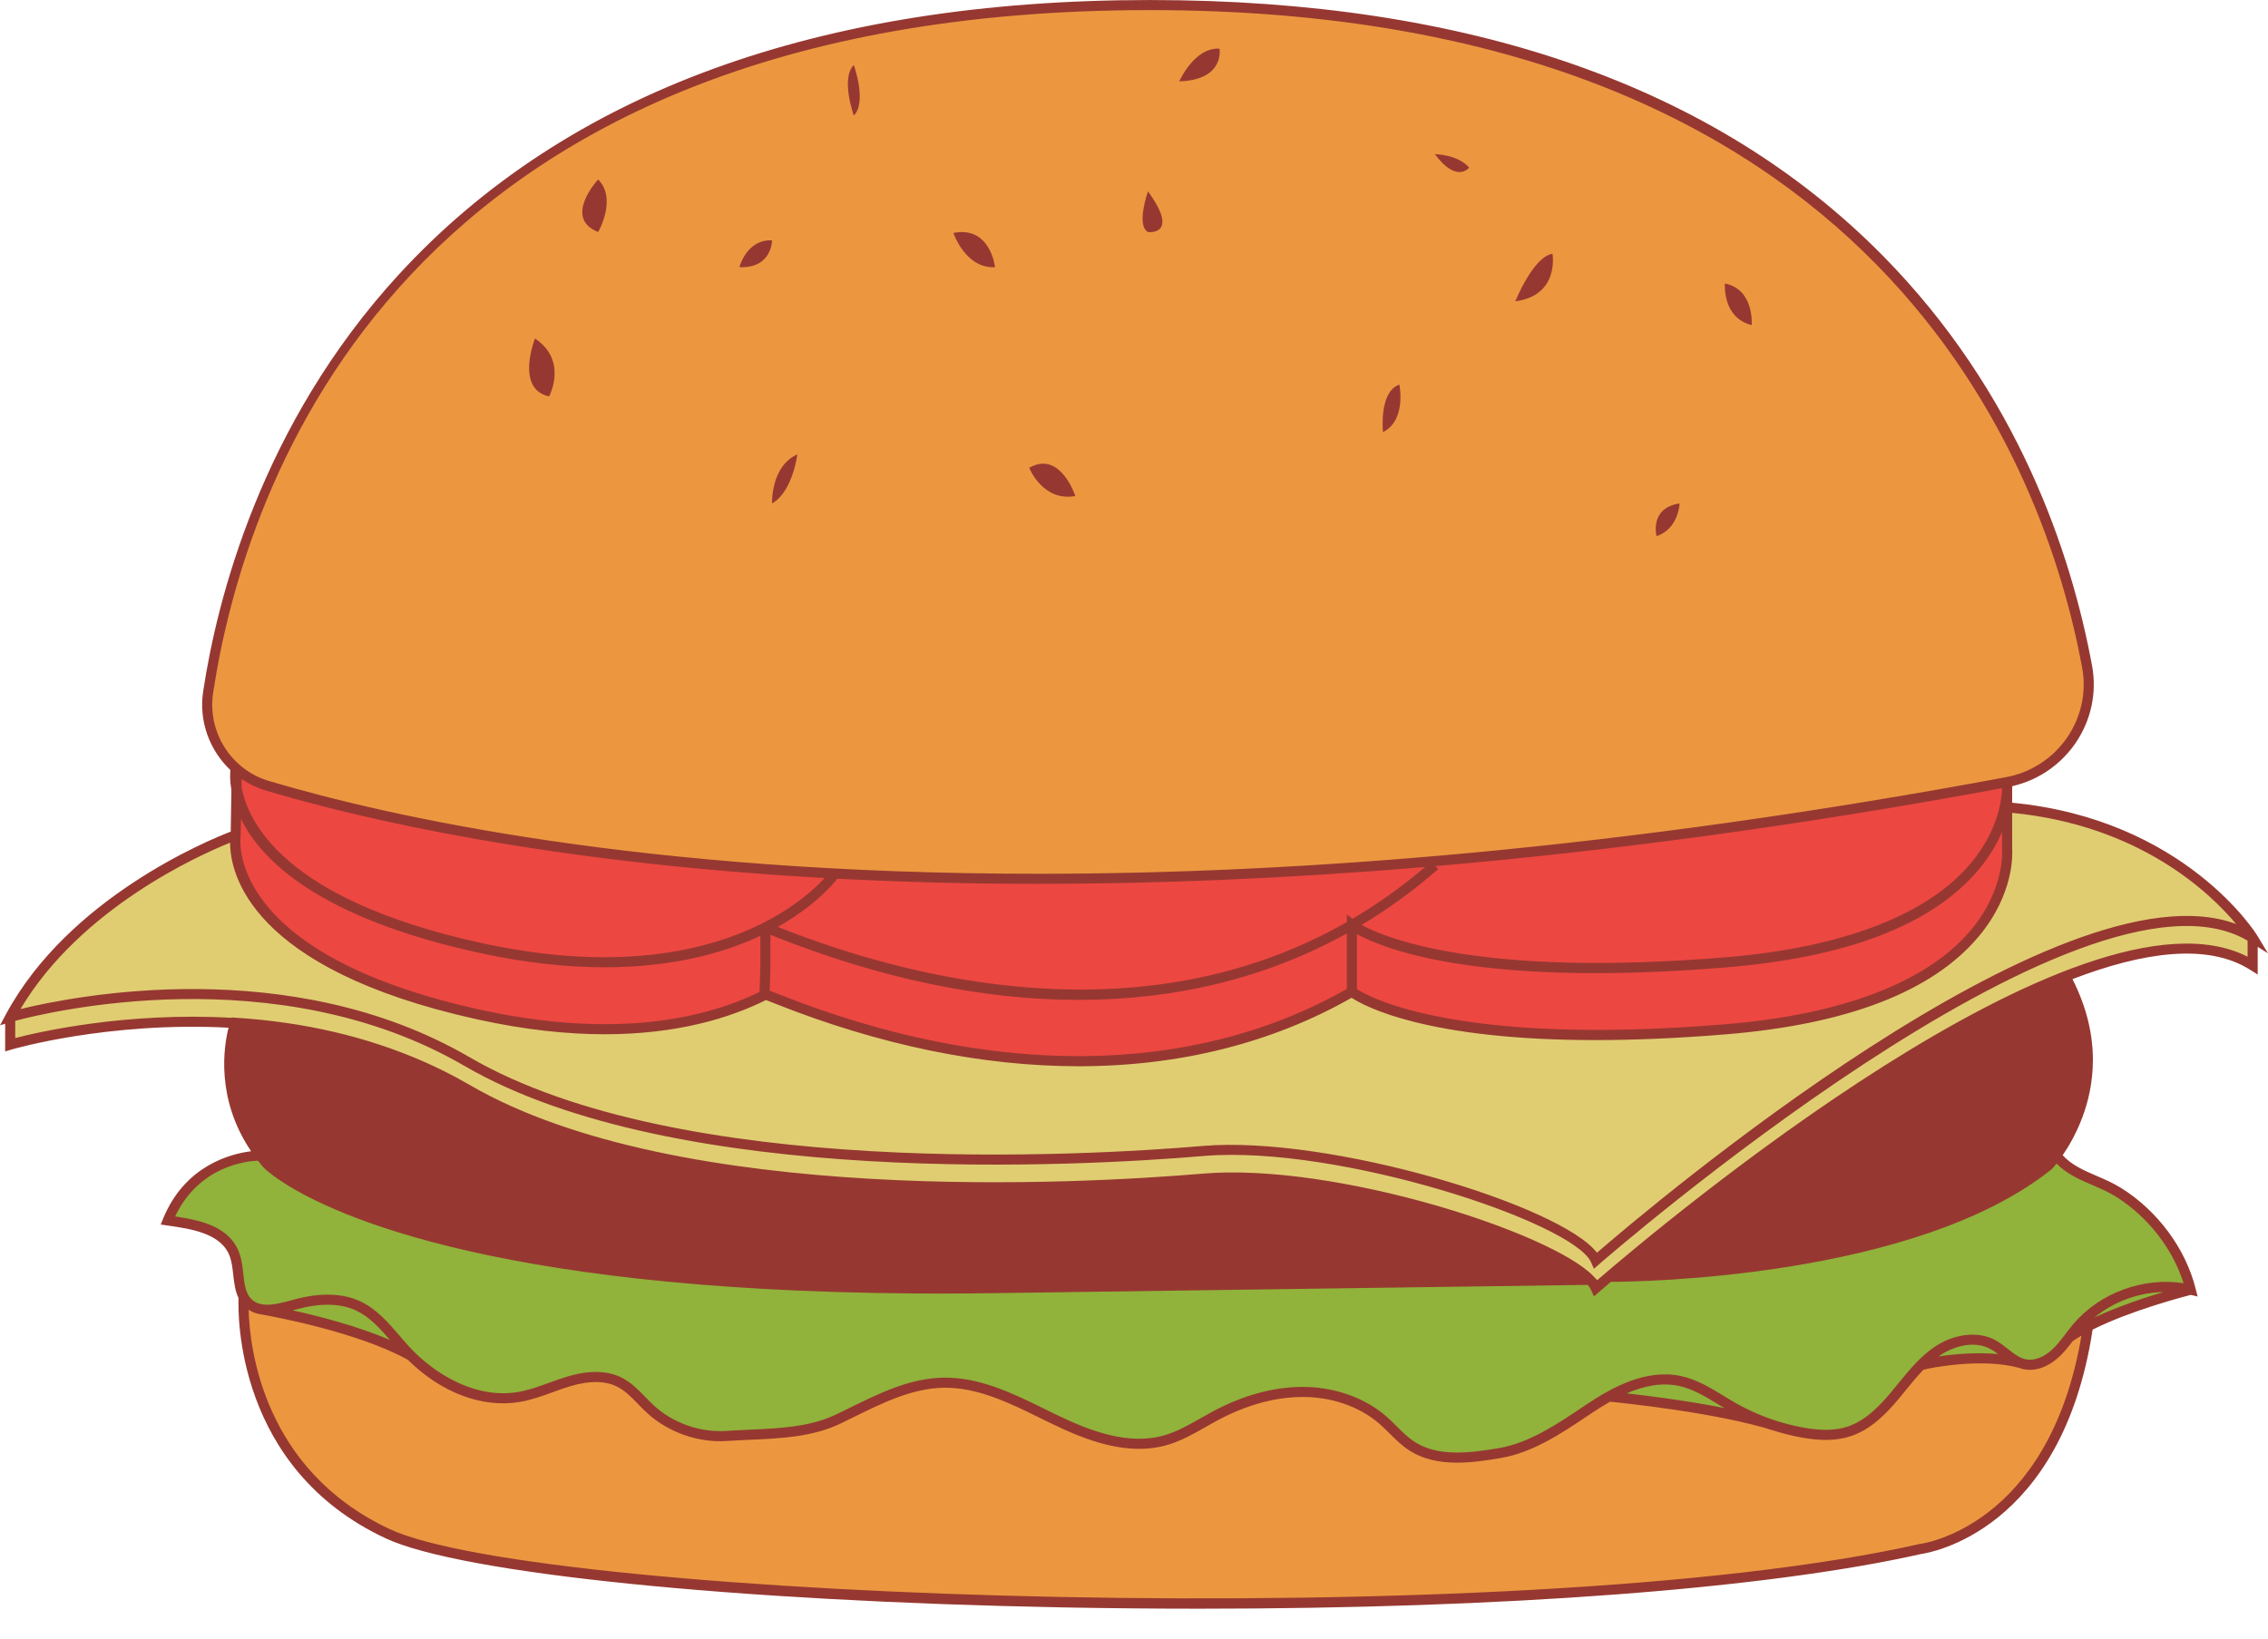
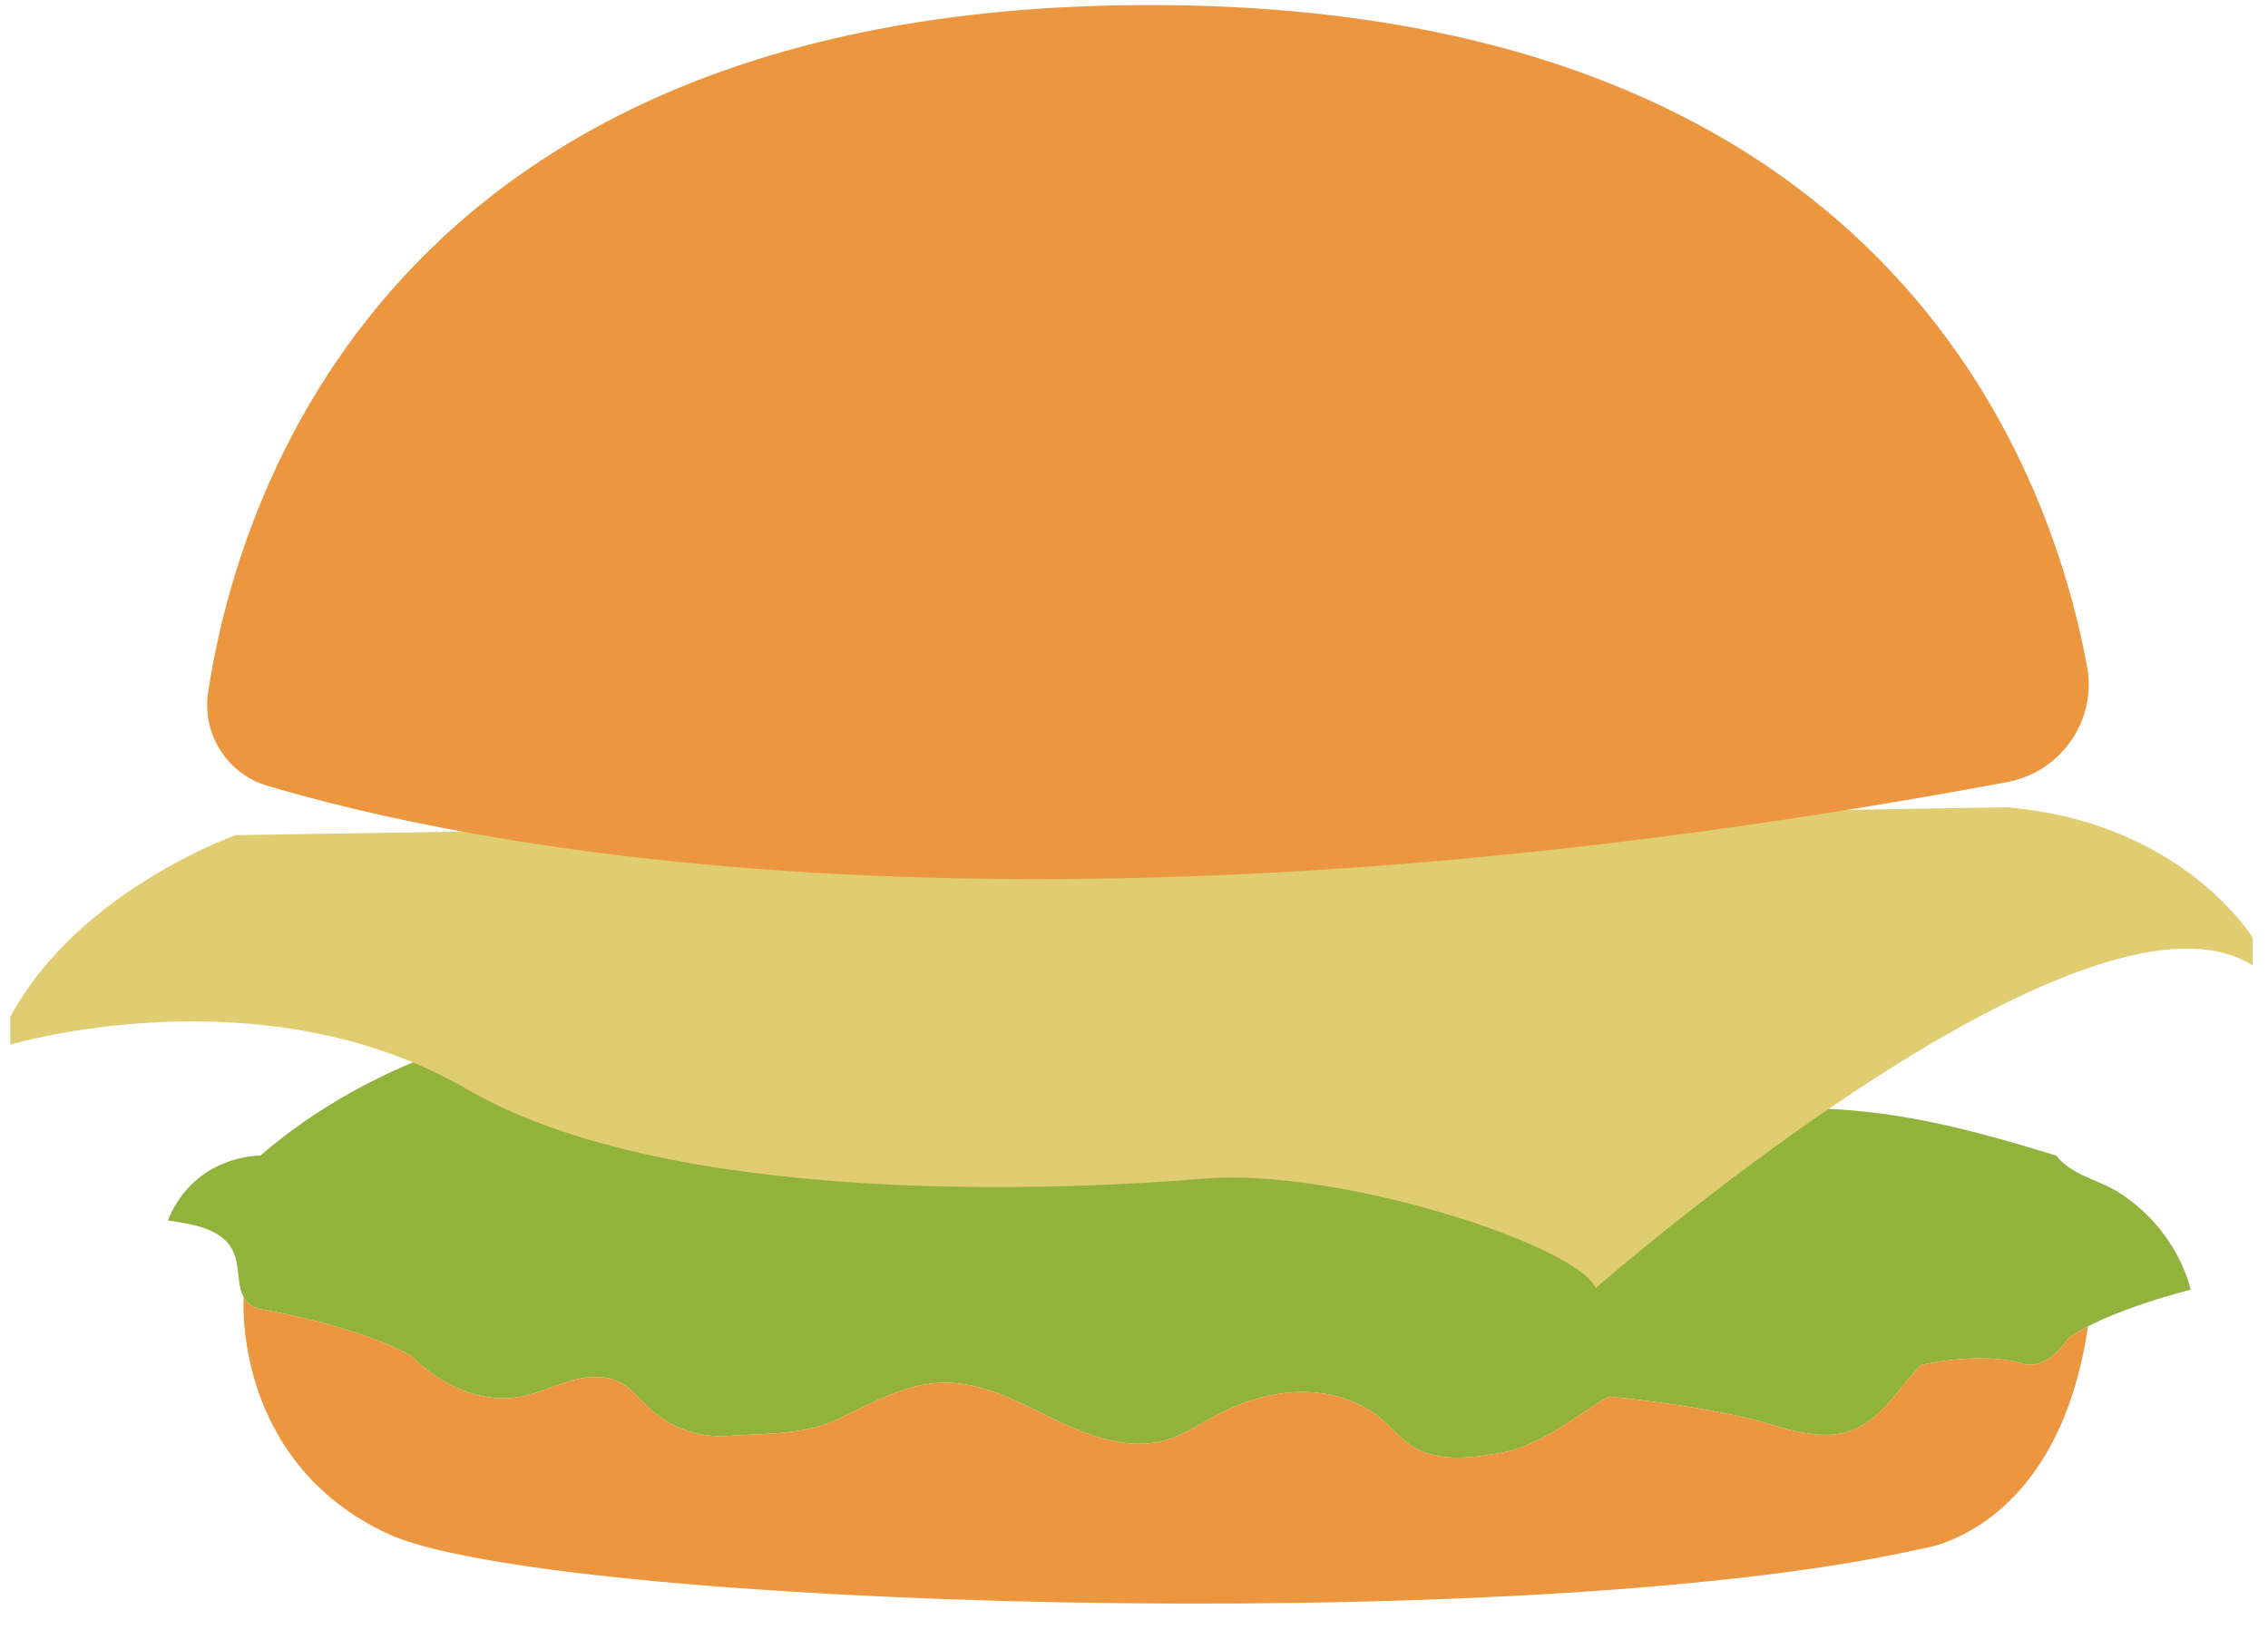
<svg xmlns="http://www.w3.org/2000/svg" height="361.4" preserveAspectRatio="xMidYMid meet" version="1.0" viewBox="0.0 0.0 500.0 361.4" width="500.0" zoomAndPan="magnify">
  <defs>
    <clipPath id="a">
-       <path d="M 0 0 L 500 0 L 500 354.719 L 0 354.719 Z M 0 0" />
-     </clipPath>
+       </clipPath>
  </defs>
  <g>
    <g id="change1_1">
      <path d="M 456.184 294.895 C 456.18 294.895 456.18 294.895 456.18 294.895 C 455.242 296.129 454.297 297.352 453.164 298.402 C 451.328 300.102 448.809 301.332 446.359 300.82 C 446.051 300.758 445.758 300.664 445.473 300.555 C 436.422 298.043 423.727 300.82 423.406 301.07 C 421.422 303.102 419.672 305.398 417.852 307.59 C 415.043 310.965 411.812 314.254 407.645 315.629 C 404.25 316.75 400.551 316.484 397.035 315.82 C 395.137 315.461 393.262 314.98 391.418 314.398 C 391.418 314.398 391.418 314.398 391.414 314.398 C 377.957 310.086 354.762 307.945 354.715 307.941 C 353.18 308.793 351.691 309.723 350.27 310.68 C 344.258 314.703 337.809 319.176 330.68 320.398 C 324.059 321.527 316.703 322.477 311.109 318.762 C 308.77 317.207 306.98 314.969 304.863 313.129 C 299.91 308.828 293.203 306.824 286.645 306.93 C 280.086 307.031 273.668 309.129 267.883 312.215 C 264.324 314.113 260.922 316.414 257.047 317.543 C 248.777 319.949 239.992 316.637 232.242 312.875 C 224.496 309.109 216.559 304.723 207.941 304.887 C 199.703 305.043 192.211 309.348 184.777 312.91 C 177.348 316.473 168.469 316.055 160.242 316.625 C 154.156 317.047 147.93 314.875 143.426 310.754 C 141.172 308.691 139.277 306.133 136.551 304.762 C 133.148 303.051 129.051 303.508 125.398 304.598 C 121.75 305.684 118.262 307.359 114.508 308.016 C 105.758 309.547 96.898 305.227 90.566 298.918 C 79.312 292.672 60.891 289.273 57.836 288.742 C 56.758 288.602 55.75 288.227 54.895 287.48 C 52.039 285.004 52.992 280.406 51.77 276.832 C 49.789 271.059 43.039 269.977 37 269.109 C 42.98 254.496 57.406 254.812 57.406 254.812 C 82.535 233.062 116.531 223.293 149.684 220.938 C 173.078 219.277 196.648 220.02 219.895 223.152 C 243.141 226.281 266.004 231.781 289.156 235.551 C 326.117 241.57 363.645 243.156 401.074 244.414 C 419.863 245.051 435.352 249.328 453.336 254.812 C 456.711 259.18 462.426 259.992 467.094 262.934 C 474.73 267.738 480.746 275.629 482.953 284.379 C 482.953 284.379 464.836 288.855 456.184 294.895" fill="#91b23b" />
    </g>
    <g id="change2_1">
      <path d="M 496.617 206.77 L 496.617 212.871 C 459.582 189.566 351.801 284.031 351.801 284.031 C 347.641 274.461 294.793 257.398 265.246 259.895 C 235.699 262.391 148.312 266.551 102.953 240.172 C 57.594 213.793 2.25 230.348 2.25 230.348 L 2.25 224.246 C 17.227 196.363 51.961 184.145 51.961 184.145 L 442.512 178.008 C 481.203 181.289 496.617 206.77 496.617 206.77" fill="#e0cd72" />
    </g>
    <g id="change3_1">
-       <path d="M 442.484 187.215 C 442.484 187.215 445.742 221.586 380.414 226.961 C 315.137 232.336 298.07 218.727 298.043 218.703 C 238.402 253.145 169.629 218.867 168.734 219.332 C 168.672 219.32 168.609 219.309 168.547 219.297 L 168.543 219.43 C 156.324 225.574 136.121 230.477 105.363 223.664 C 47.109 210.766 51.961 184.145 51.961 184.145 L 52.18 170.801 C 70.875 147.5 98.512 134.453 128.062 130.086 C 157.617 125.719 187.73 129.027 217.324 133.109 C 244.547 136.863 271.676 141.262 298.688 146.305 C 312.242 148.836 325.898 151.539 339.684 151.152 C 350.434 150.848 361.055 148.668 371.793 148.094 C 386.914 147.285 402 149.676 416.949 152.059 C 424.176 153.211 431.578 154.422 437.941 158.031 L 442.484 172.453 C 442.484 172.453 442.816 174.941 442.484 178.723 L 442.484 187.215" fill="#ed4742" />
-     </g>
+       </g>
    <g id="change4_1">
      <path d="M 456.184 294.895 C 456.18 294.895 456.18 294.895 456.18 294.895 C 455.242 296.129 454.297 297.352 453.164 298.402 C 451.328 300.102 448.809 301.332 446.359 300.82 C 446.051 300.758 445.758 300.664 445.473 300.555 C 436.422 298.043 423.727 300.82 423.406 301.07 C 421.422 303.102 419.672 305.398 417.852 307.59 C 415.043 310.965 411.812 314.254 407.645 315.629 C 404.25 316.75 400.551 316.484 397.035 315.82 C 395.137 315.461 393.262 314.98 391.418 314.398 C 391.418 314.398 391.418 314.398 391.414 314.398 C 377.957 310.086 354.762 307.945 354.715 307.941 C 353.18 308.793 351.691 309.723 350.27 310.68 C 344.258 314.703 337.809 319.176 330.68 320.398 C 324.059 321.527 316.703 322.477 311.109 318.762 C 308.77 317.207 306.98 314.969 304.863 313.129 C 299.91 308.828 293.203 306.824 286.645 306.93 C 280.086 307.031 273.668 309.129 267.883 312.215 C 264.324 314.113 260.922 316.414 257.047 317.543 C 248.777 319.949 239.992 316.637 232.242 312.875 C 224.496 309.109 216.559 304.723 207.941 304.887 C 199.703 305.043 192.211 309.348 184.777 312.91 C 177.348 316.473 168.469 316.055 160.242 316.625 C 154.156 317.047 147.93 314.875 143.426 310.754 C 141.172 308.691 139.277 306.133 136.551 304.762 C 133.148 303.051 129.051 303.508 125.398 304.598 C 121.75 305.684 118.262 307.359 114.508 308.016 C 105.758 309.547 96.898 305.227 90.566 298.918 C 79.312 292.672 60.891 289.273 57.836 288.742 C 56.758 288.602 55.75 288.227 54.895 287.48 C 54.395 287.047 54.016 286.547 53.719 286 C 53.719 286 51.082 322.113 85.465 338.184 C 119.852 354.254 335.637 361.355 423.402 341.547 C 423.402 341.547 453.582 338.281 460.324 292.449 C 458.809 293.227 457.398 294.043 456.184 294.895 Z M 45.883 152.641 C 52.207 110.824 84.863 1.113 253.477 1.113 C 414.953 1.113 451.738 101.734 460.117 146.977 C 462.316 158.855 454.359 170.238 442.484 172.453 C 223.363 213.312 99.098 185.23 58.898 173.246 C 50.016 170.598 44.496 161.805 45.883 152.641" fill="#ec9740" />
    </g>
    <g clip-path="url(#a)" id="change5_1">
-       <path d="M 131.867 39.57 C 136.125 43.828 131.867 51.172 131.867 51.172 C 124 48.027 131.867 39.57 131.867 39.57 Z M 365.199 118.223 C 365.199 118.223 363.555 111.996 370.277 111.012 C 370.277 111.012 370.113 116.582 365.199 118.223 Z M 380.273 62.512 C 386.828 63.82 386.172 71.688 386.172 71.688 C 379.617 70.047 380.273 62.512 380.273 62.512 Z M 175.777 100.195 C 175.777 100.195 174.797 108.391 170.207 111.012 C 170.207 111.012 169.879 102.816 175.777 100.195 Z M 226.902 103.148 C 233.785 99.215 237.062 109.371 237.062 109.371 C 229.852 110.684 226.902 103.148 226.902 103.148 Z M 304.898 95.281 C 304.898 95.281 303.914 86.434 308.504 84.797 C 308.504 84.797 310.141 92.66 304.898 95.281 Z M 334.066 66.441 C 334.066 66.441 337.996 56.609 342.258 55.957 C 342.258 55.957 343.895 65.133 334.066 66.441 Z M 188.23 25.477 C 188.23 25.477 185.281 17.273 188.23 14.332 C 188.23 14.332 191.184 22.527 188.23 25.477 Z M 117.938 74.637 C 125.309 79.551 121.051 87.414 121.051 87.414 C 113.516 85.777 117.938 74.637 117.938 74.637 Z M 259.977 17.941 C 259.977 17.941 263.277 10.402 268.852 10.73 C 268.852 10.73 270.113 17.613 259.977 17.941 Z M 316.332 34 C 316.332 34 321.285 34 323.906 36.949 C 323.906 36.949 321.211 40.555 316.332 34 Z M 253.078 42.191 C 260.246 52.023 253.078 51.172 253.078 51.172 C 250.414 49.664 253.078 42.191 253.078 42.191 Z M 210.188 51.367 C 218.383 49.73 219.363 58.918 219.363 58.918 C 212.812 59.258 210.188 51.367 210.188 51.367 Z M 163 58.906 C 163 58.906 164.637 52.68 170.207 53.008 C 170.207 53.008 170.207 59.234 163 58.906 Z M 352.496 281.957 L 352.117 282.277 L 351.316 281.434 C 342.133 271.742 294.27 256.328 265.152 258.785 C 238.938 261.004 149.812 266.137 103.512 239.211 C 102.691 238.734 101.867 238.273 101.039 237.824 C 100.793 237.691 100.543 237.559 100.297 237.426 C 99.656 237.086 99.02 236.754 98.379 236.43 C 98.145 236.312 97.91 236.191 97.676 236.074 C 96.941 235.711 96.203 235.359 95.469 235.016 C 95.004 234.797 94.535 234.586 94.066 234.379 C 93.793 234.254 93.516 234.133 93.238 234.012 C 80.883 228.59 67.043 225.359 51.934 224.406 L 51.094 224.355 L 51.07 224.43 C 27.816 223.113 8.629 227.527 3.359 228.891 L 3.359 225.094 C 10.258 223.238 60.875 210.883 102.395 235.031 C 149.254 262.285 238.961 257.129 265.34 254.898 C 294.977 252.387 346.949 269.555 350.781 278.371 L 351.391 279.77 L 352.535 278.766 C 353.602 277.832 459.109 185.996 495.504 207.418 L 495.504 210.961 C 458.805 192.145 365.664 270.605 352.496 281.957 Z M 461.352 261.336 C 463.09 262.086 464.891 262.859 466.504 263.875 C 473.523 268.293 478.988 275.328 481.391 282.945 C 472.508 281.578 462.945 285.051 457.113 291.918 C 456.516 292.621 455.953 293.359 455.414 294.07 C 454.438 295.348 453.516 296.559 452.406 297.586 C 450.562 299.297 448.395 300.102 446.605 299.734 C 446.348 299.652 446.09 299.574 445.82 299.5 C 444.723 299.074 443.719 298.289 442.672 297.457 C 441.781 296.754 440.859 296.023 439.812 295.465 C 435.977 293.426 430.656 294.09 426.25 297.156 C 424.93 298.074 423.742 299.141 422.633 300.273 C 422.629 300.277 422.617 300.285 422.613 300.289 L 422.617 300.293 C 421.117 301.824 419.758 303.488 418.43 305.125 C 417.953 305.711 417.477 306.297 416.996 306.879 C 414.449 309.941 411.305 313.25 407.297 314.57 C 404.59 315.465 401.398 315.512 397.242 314.727 C 395.375 314.371 393.535 313.902 391.73 313.332 C 391.652 313.309 391.57 313.285 391.492 313.258 C 388.406 312.262 385.426 310.949 382.59 309.336 C 381.715 308.84 380.855 308.312 379.992 307.785 C 377.098 306.02 374.105 304.191 370.676 303.441 C 362.93 301.738 355.367 305.922 349.648 309.754 L 348.938 310.23 C 343.121 314.133 337.105 318.168 330.492 319.301 C 323.832 320.441 316.895 321.266 311.723 317.836 C 310.344 316.918 309.164 315.742 307.914 314.496 C 307.172 313.758 306.406 312.996 305.594 312.289 C 300.727 308.059 293.785 305.695 286.629 305.816 C 280.391 305.918 273.906 307.738 267.355 311.234 C 266.449 311.719 265.551 312.23 264.652 312.742 C 262.008 314.246 259.504 315.668 256.738 316.473 C 248.727 318.805 240.105 315.457 232.73 311.875 C 231.977 311.508 231.223 311.133 230.465 310.762 C 223.336 307.254 215.98 303.637 207.922 303.773 C 200.555 303.914 193.832 307.227 187.328 310.43 C 186.316 310.926 185.305 311.426 184.297 311.906 C 178.562 314.656 171.777 314.961 165.211 315.25 C 163.516 315.324 161.828 315.402 160.168 315.516 C 154.41 315.91 148.434 313.828 144.176 309.934 C 143.527 309.34 142.891 308.684 142.273 308.047 C 140.73 306.461 139.133 304.816 137.051 303.77 C 133.902 302.184 129.871 302.105 125.082 303.531 C 123.711 303.938 122.359 304.43 121.047 304.906 C 118.758 305.734 116.598 306.52 114.316 306.918 C 104.84 308.578 95.676 302.883 90.262 297 C 89.535 296.211 88.832 295.387 88.125 294.566 C 85.629 291.656 83.051 288.652 79.465 286.965 C 75.531 285.109 70.566 284.98 64.703 286.582 L 64.375 286.672 C 62.25 287.254 59.93 287.887 57.996 287.637 C 57.883 287.617 57.781 287.602 57.711 287.59 C 56.93 287.449 56.219 287.16 55.621 286.641 C 54.129 285.344 53.887 283.16 53.633 280.844 C 53.469 279.387 53.301 277.879 52.82 276.473 C 50.758 270.457 44.289 269.074 38.609 268.223 C 43.891 257.098 54.379 256.012 56.863 255.93 C 57.246 256.422 57.648 256.914 58.07 257.402 C 58.141 257.477 58.316 257.648 58.609 257.91 C 58.758 258.039 58.934 258.191 59.141 258.363 C 59.664 258.793 60.383 259.344 61.332 260 C 71.219 266.816 106.055 284.543 201.559 285.207 C 203.395 285.219 205.254 285.227 207.137 285.227 C 210.992 285.227 214.957 285.199 219.004 285.141 L 350.043 283.316 C 350.367 283.715 350.621 284.102 350.781 284.473 L 351.391 285.871 L 352.535 284.867 C 352.629 284.785 353.543 283.988 355.129 282.645 C 361.266 282.629 422.25 281.859 452.277 257.84 L 452.383 257.742 C 452.406 257.719 452.793 257.305 453.383 256.562 C 455.629 258.875 458.531 260.125 461.352 261.336 Z M 461.715 290.523 C 465.965 287.023 471.441 285.012 476.949 284.891 C 472.715 286.156 466.832 288.113 461.715 290.523 Z M 427.375 299.09 C 427.426 299.055 427.473 299.016 427.52 298.984 C 430.352 297.012 434.996 295.426 438.77 297.43 C 439.359 297.742 439.922 298.145 440.488 298.574 C 435.812 298.156 430.883 298.547 427.375 299.09 Z M 358.621 307.234 C 362.297 305.645 366.266 304.75 370.199 305.613 C 373.266 306.285 375.969 307.938 378.832 309.684 C 379.273 309.953 379.715 310.211 380.156 310.473 C 371.961 308.855 363.398 307.773 358.621 307.234 Z M 64.527 288.938 C 64.672 288.895 64.82 288.855 64.965 288.816 L 65.289 288.727 C 70.625 287.273 75.074 287.355 78.52 288.977 C 81.465 290.363 83.68 292.812 85.957 295.457 C 78.727 292.375 70.312 290.211 64.527 288.938 Z M 423.277 340.441 L 423.156 340.461 C 334.645 360.441 119.156 352.703 85.938 337.176 C 58.098 324.164 55.051 297.402 54.812 288.809 C 55.664 289.375 56.598 289.688 57.574 289.824 C 60.355 290.312 78.766 293.695 89.902 299.824 C 97.234 307.105 106.391 310.566 114.699 309.113 C 117.172 308.68 119.527 307.824 121.809 307 C 123.086 306.531 124.41 306.055 125.719 305.664 C 129.945 304.402 133.426 304.434 136.051 305.754 C 137.801 306.633 139.195 308.074 140.676 309.598 C 141.316 310.258 141.977 310.938 142.672 311.574 C 147.371 315.871 153.977 318.18 160.32 317.734 C 161.965 317.621 163.633 317.547 165.312 317.473 C 172.098 317.172 179.113 316.859 185.258 313.914 C 186.273 313.426 187.289 312.926 188.312 312.422 C 194.594 309.332 201.094 306.129 207.965 306 C 215.449 305.848 222.59 309.363 229.48 312.758 C 230.242 313.133 231 313.508 231.758 313.875 C 239.516 317.645 248.621 321.156 257.359 318.609 C 260.379 317.73 263.109 316.176 265.754 314.676 C 266.633 314.172 267.516 313.672 268.406 313.195 C 274.641 309.867 280.781 308.133 286.664 308.043 C 293.324 307.898 299.676 310.094 304.133 313.969 C 304.891 314.629 305.629 315.359 306.344 316.074 C 307.613 317.34 308.93 318.648 310.496 319.688 C 313.699 321.816 317.379 322.52 321.223 322.52 C 324.387 322.52 327.66 322.043 330.867 321.492 C 337.949 320.281 344.164 316.109 350.176 312.078 L 350.887 311.602 C 352.152 310.754 353.516 309.891 354.941 309.082 C 357.793 309.359 378.41 311.473 390.789 315.371 C 392.762 316.008 394.781 316.523 396.832 316.914 C 401.371 317.773 404.918 317.699 407.992 316.684 C 412.535 315.188 415.957 311.605 418.707 308.301 C 419.195 307.715 419.676 307.121 420.156 306.523 C 421.395 305 422.66 303.453 424.027 302.031 C 425.695 301.574 437.004 299.375 445.137 301.617 C 445.457 301.734 445.785 301.84 446.129 301.914 C 448.668 302.441 451.504 301.457 453.918 299.219 C 455.074 298.148 456.031 296.922 456.953 295.719 C 457.547 295.309 458.191 294.906 458.871 294.512 C 451.719 336.777 423.566 340.41 423.277 340.441 Z M 50.73 185.812 C 50.723 192.27 54.691 213.586 105.125 224.754 C 115.758 227.105 125.129 228.055 133.336 228.055 C 149.5 228.051 161.121 224.371 168.863 220.508 C 169.266 220.652 170.02 220.953 170.812 221.27 C 194.016 230.504 216.656 235.109 237.789 235.109 C 259.871 235.109 280.297 230.066 297.973 220.012 C 300.918 221.945 314.613 229.34 351.754 229.34 C 360.105 229.336 369.641 228.965 380.504 228.07 C 407.336 225.863 426.082 218.605 436.211 206.508 C 444.156 197.02 443.668 188.047 443.598 187.168 L 443.598 179.234 C 471.68 181.988 487.16 196.789 492.965 203.742 C 454.246 189.359 363.266 266.535 352.062 276.227 C 344.078 265.762 293.098 250.316 265.152 252.684 C 238.938 254.898 149.809 260.035 103.512 233.109 C 63.82 210.023 16.035 219.672 4.512 222.5 C 17.785 200.191 44.016 188.516 50.73 185.812 Z M 105.125 209.992 C 115.766 212.348 125.137 213.285 133.312 213.285 C 148.488 213.285 159.555 210.051 166.996 206.645 C 167.211 206.547 167.41 206.445 167.621 206.344 L 167.621 213.422 L 167.453 218.727 C 156.035 224.305 136.176 229.348 105.605 222.578 C 49.266 210.105 53.012 184.598 53.055 184.348 L 53.121 180.566 C 57.621 189.723 70.289 202.277 105.125 209.992 Z M 46.984 152.805 C 53.832 107.531 87.656 2.227 253.477 2.227 C 414.766 2.227 450.953 103.598 459.023 147.18 C 461.102 158.406 453.59 169.254 442.281 171.359 C 357.258 187.215 286.312 192.672 228.895 192.668 C 141.629 192.668 85.637 180.059 59.219 172.18 C 50.945 169.711 45.688 161.383 46.984 152.805 Z M 441.371 174.152 C 441.211 177.062 440.164 183.559 434.504 190.32 C 424.906 201.785 406.172 208.965 380.32 211.094 C 326.352 215.535 305.453 206.836 300.172 203.953 C 306.098 200.41 311.738 196.305 317.066 191.633 L 316.488 190.973 C 354.121 187.73 395.723 182.258 441.371 173.789 Z M 299.152 205.965 C 304.984 209.211 326.062 217.793 380.504 213.312 C 407.336 211.102 426.078 203.848 436.211 191.75 C 438.629 188.859 440.266 186.02 441.371 183.438 L 441.371 187.215 L 441.375 187.316 C 441.383 187.402 442.066 196.094 434.449 205.145 C 424.836 216.57 406.117 223.73 380.32 225.852 C 321.762 230.672 302.133 220.02 299.152 218.117 Z M 169.848 213.457 L 169.848 206.129 C 170.145 206.242 170.473 206.375 170.812 206.508 C 194.27 215.844 216.816 220.477 237.805 220.477 C 259.402 220.477 279.348 215.562 296.93 205.824 L 296.93 218.051 C 262.922 237.414 218.461 237.836 171.633 219.199 C 170.742 218.844 170.129 218.602 169.688 218.445 Z M 298.145 202.602 L 296.93 201.629 L 296.93 203.316 C 251.703 229.141 200.336 215.863 171.633 204.441 C 171.574 204.418 171.523 204.398 171.465 204.375 C 179.422 199.906 183.484 195.184 184.602 193.754 C 198.363 194.473 213.121 194.891 228.914 194.891 C 254.613 194.887 283.027 193.793 314.18 191.172 C 308.965 195.605 303.602 199.395 298.145 202.602 Z M 53.277 171.777 C 54.879 172.863 56.652 173.734 58.582 174.309 C 80.004 180.699 120.773 190.184 181.793 193.602 C 176.504 199.367 154.559 218.66 105.605 207.82 C 62.562 198.289 54.59 181.152 53.246 173.48 Z M 500 210.211 L 497.57 206.191 C 497.414 205.938 481.676 180.648 443.598 177.004 L 443.598 174.34 C 443.617 173.957 443.625 173.629 443.625 173.348 C 455.613 170.605 463.453 158.891 461.211 146.773 C 456.668 122.246 444.965 86.637 415 56.297 C 378.109 18.941 323.766 0.004 253.477 0.004 C 180.559 0.004 124.887 20.34 88.004 60.445 C 57.492 93.621 47.828 132.344 44.785 152.473 C 43.793 159.039 46.215 165.469 50.789 169.793 C 50.711 170.605 50.656 172.148 51.012 174.203 L 50.863 183.371 C 45.805 185.316 15.09 197.996 1.27 223.719 L 0 226.078 L 1.137 225.738 L 1.137 231.84 L 2.566 231.414 C 2.906 231.312 23.914 225.211 50.387 226.609 C 49.363 230.629 47.48 242.195 55.359 253.848 C 50.98 254.391 40.789 256.914 35.969 268.691 L 35.43 270.008 L 36.844 270.211 C 42.223 270.984 48.918 271.945 50.715 277.191 C 51.117 278.367 51.266 279.691 51.418 281.086 C 51.617 282.859 51.832 284.668 52.594 286.234 C 52.449 289.738 51.957 323.75 84.996 339.191 C 101.555 346.934 161.598 353.055 234.395 354.434 C 244.578 354.625 254.609 354.719 264.469 354.719 C 331.176 354.719 389.293 350.379 423.598 342.645 C 425.316 342.406 454.551 337.668 461.336 293.18 C 469.648 289.02 481.125 285.996 482.965 285.523 L 484.48 285.879 L 484.035 284.105 C 481.812 275.301 475.699 267.035 467.688 261.992 C 465.93 260.883 464.047 260.074 462.23 259.293 C 459.383 258.066 456.691 256.891 454.734 254.727 C 457.398 250.848 461.379 243.445 461.398 233.773 C 461.41 228.434 460.191 222.398 456.895 215.898 C 472.637 209.855 486.707 207.949 496.023 213.812 L 497.73 214.883 L 497.73 208.781 L 500 210.211" fill="#963831" />
-     </g>
+       </g>
  </g>
</svg>